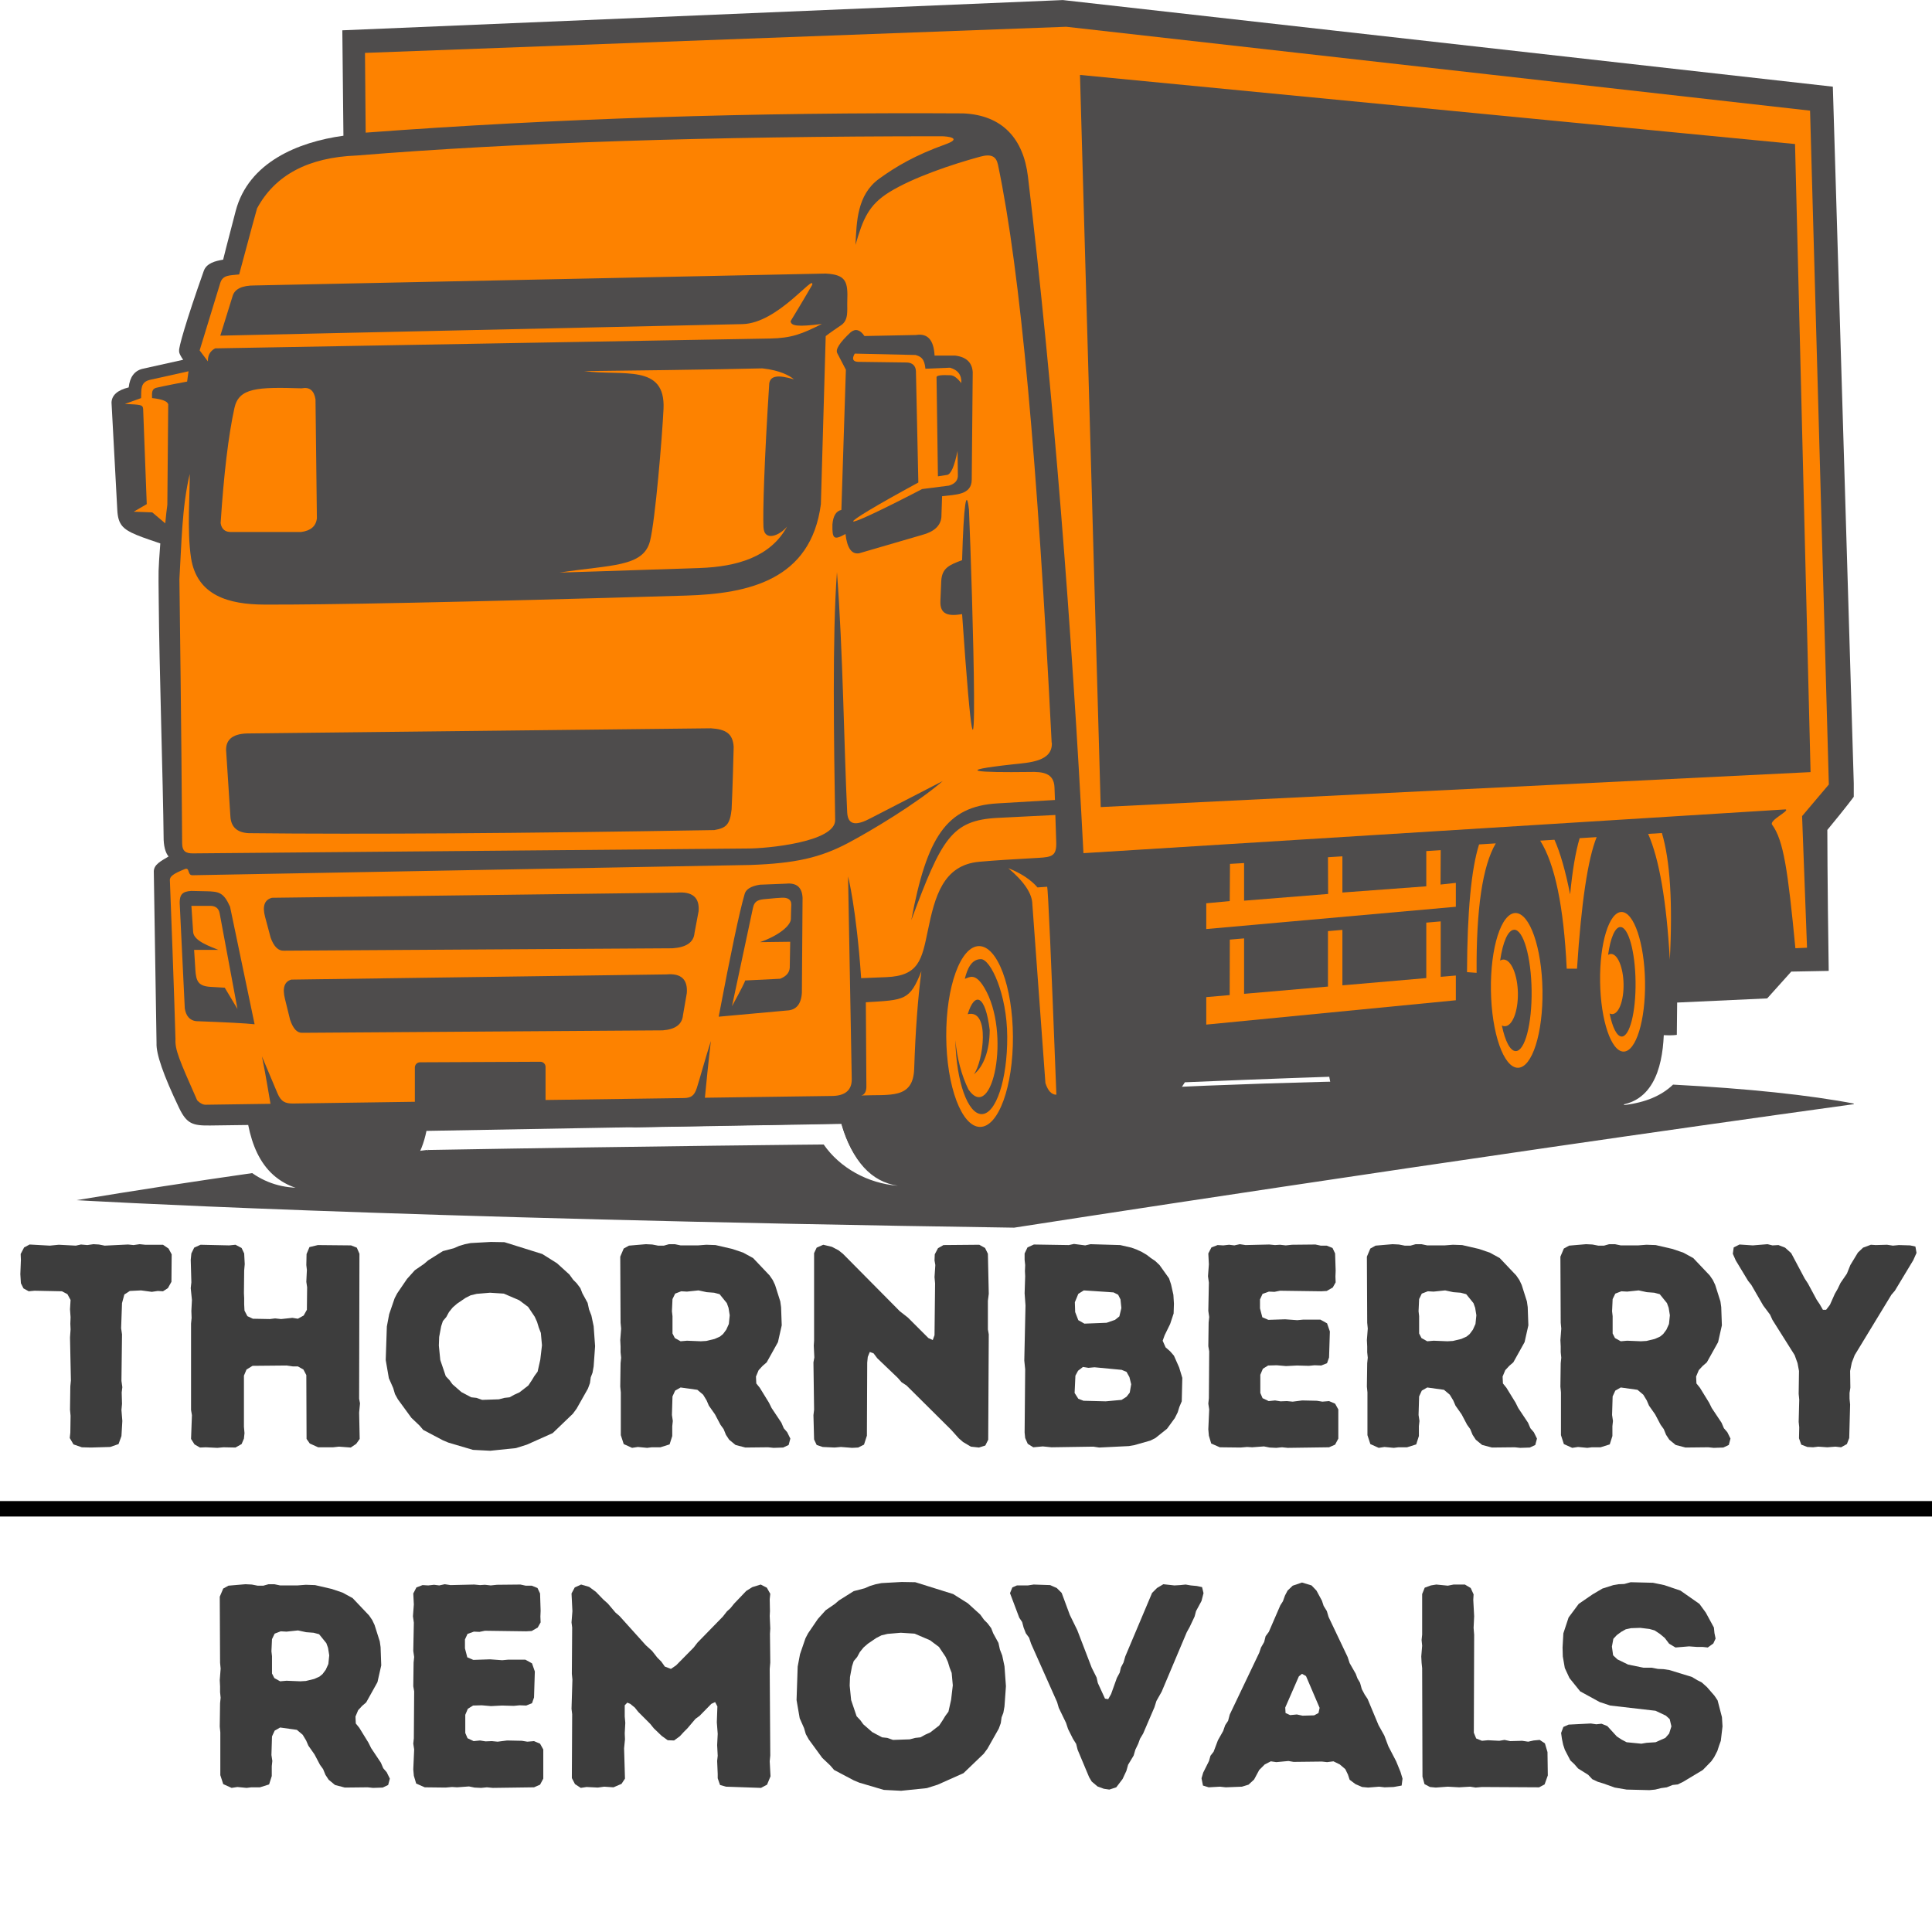
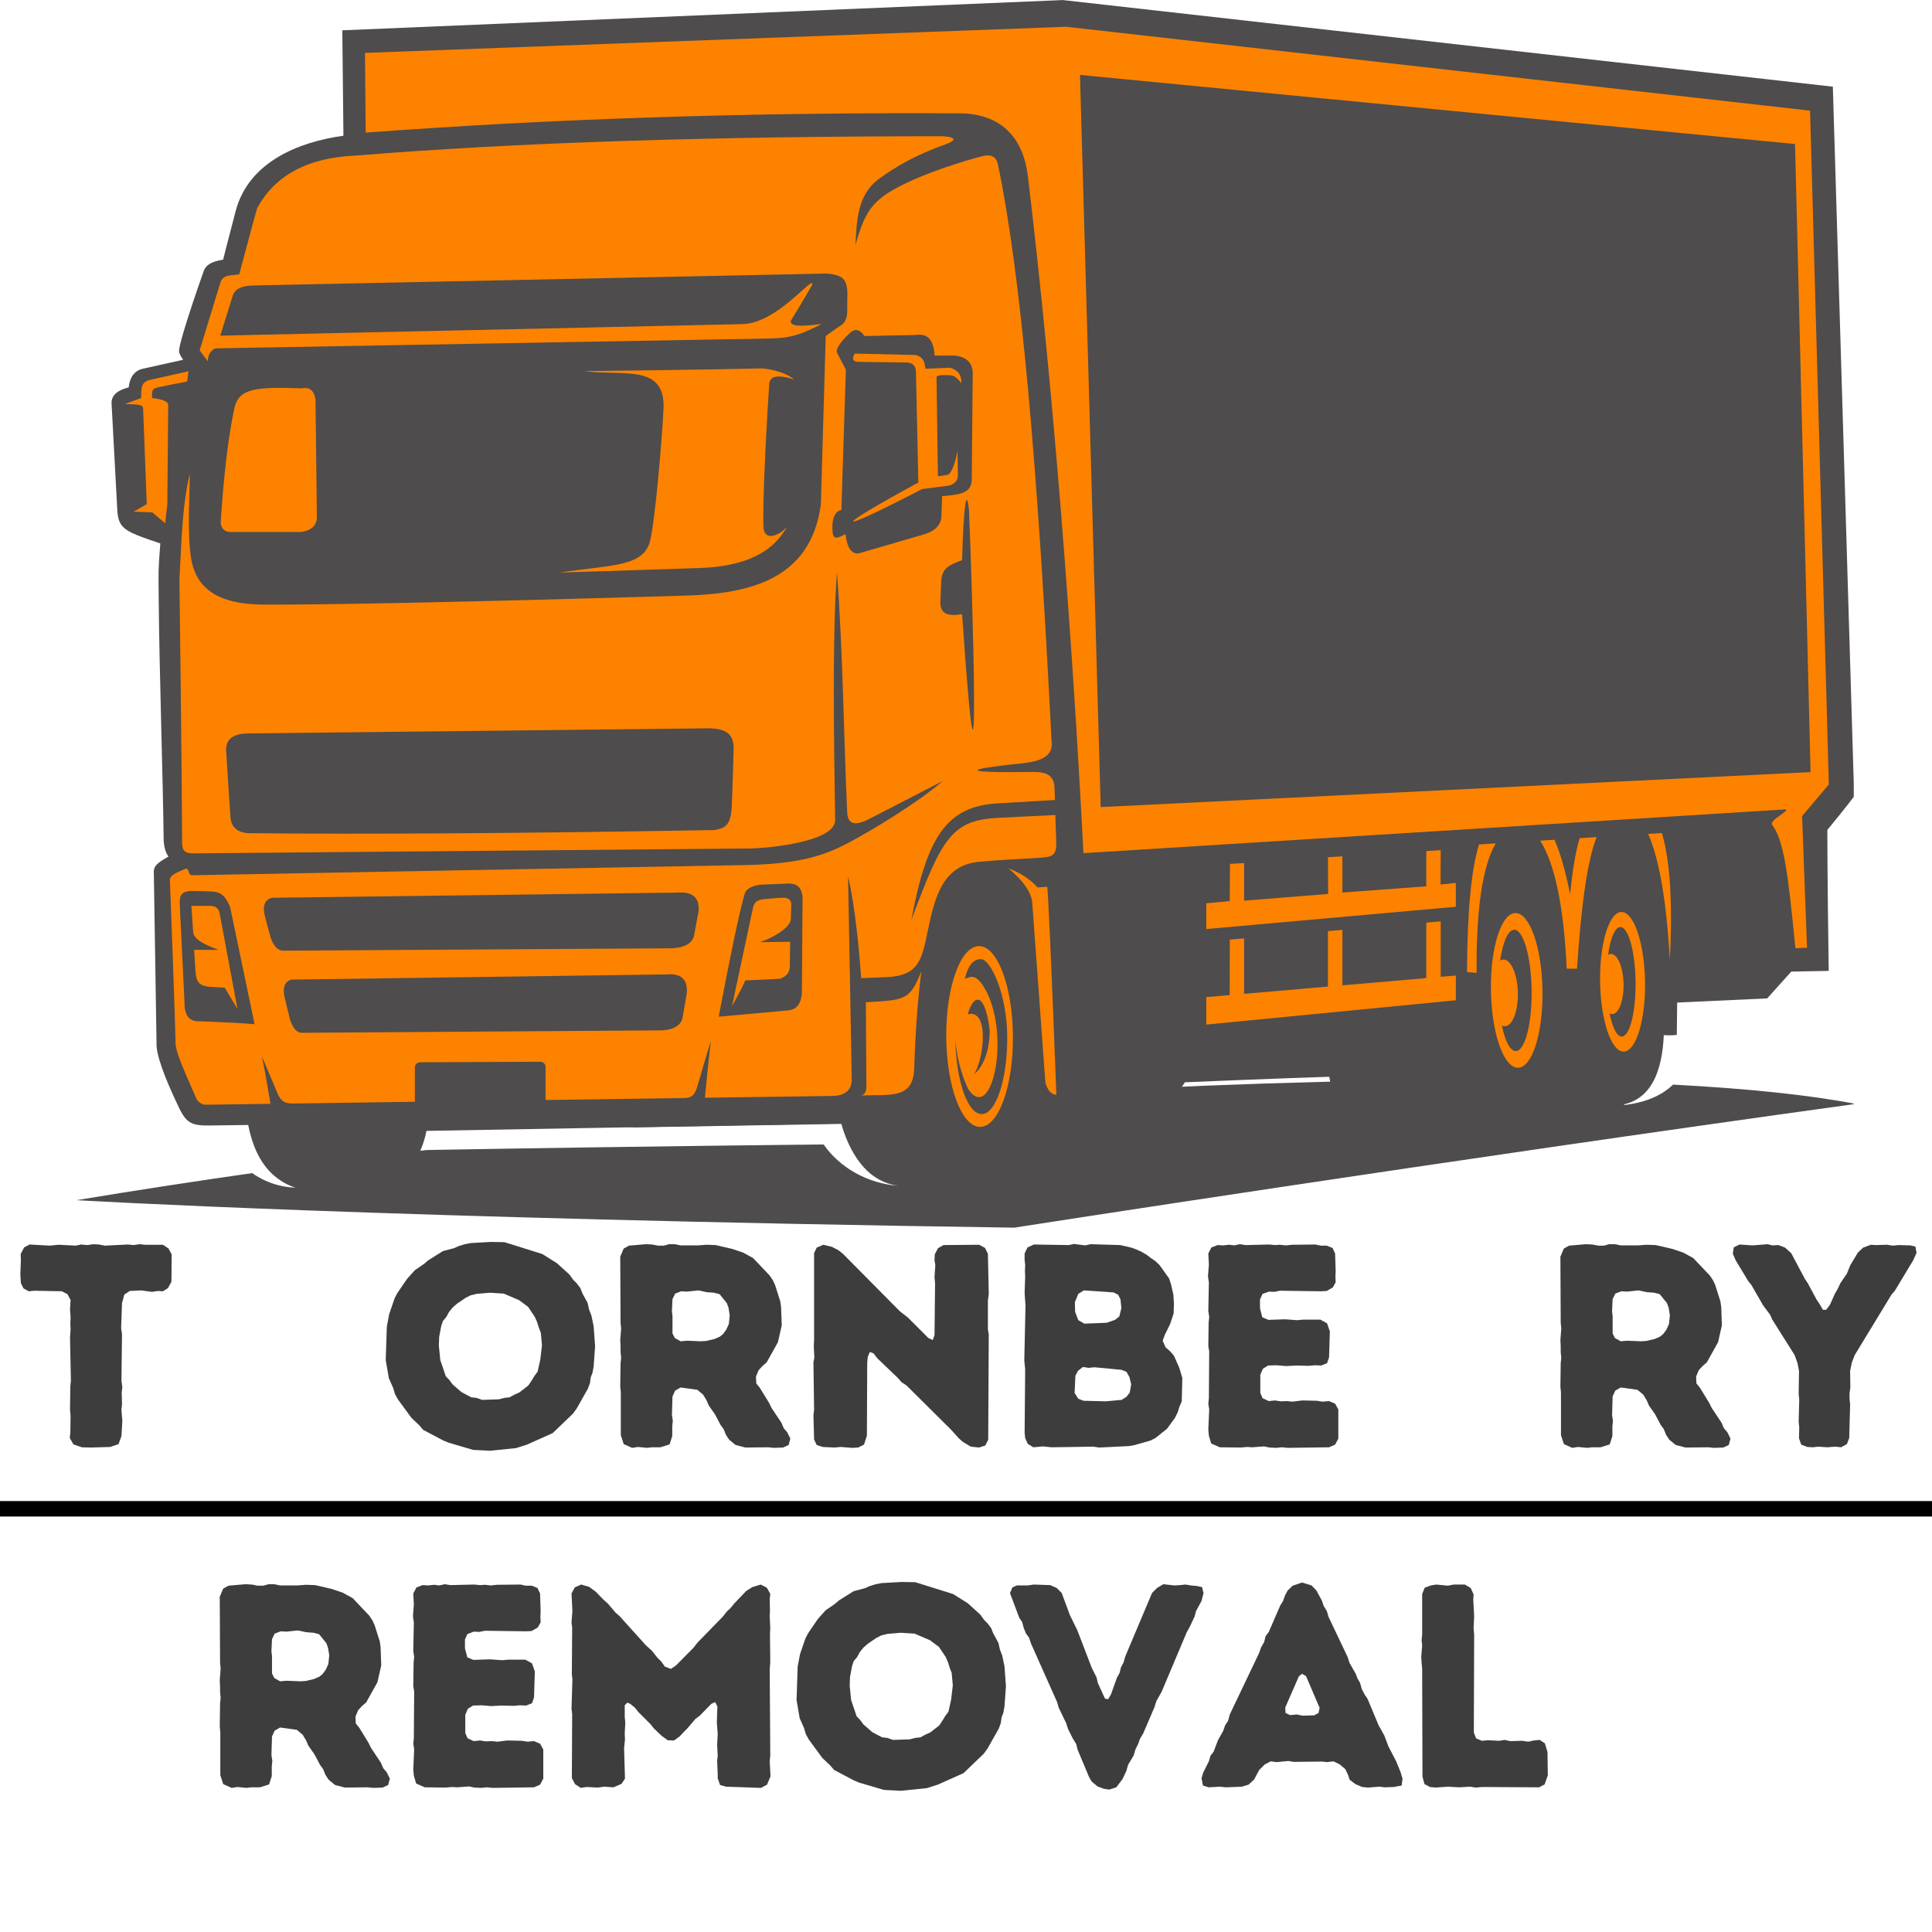
<svg xmlns="http://www.w3.org/2000/svg" width="500" zoomAndPan="magnify" viewBox="0 0 375 375" height="500" preserveAspectRatio="xMidYMid meet" version="1.0">
  <defs>
    <g />
    <clipPath id="117a12dc06">
      <path d="M 194.148 115 L 286.398 115 L 286.398 148 L 194.148 148 Z M 194.148 115 " clip-rule="nonzero" />
    </clipPath>
    <clipPath id="ee56a39ab7">
      <path d="M 14.816 209 L 359.816 209 L 359.816 238.5 L 14.816 238.5 Z M 14.816 209 " clip-rule="nonzero" />
    </clipPath>
    <clipPath id="749113d1dc">
      <path d="M 21 0 L 359.816 0 L 359.816 232 L 21 232 Z M 21 0 " clip-rule="nonzero" />
    </clipPath>
  </defs>
  <rect x="-37.5" width="450" fill="#ffffff" y="-37.5" height="450" fill-opacity="1" />
  <rect x="-37.5" width="450" fill="#ffffff" y="-37.5" height="450" fill-opacity="1" />
  <g fill="#3d3d3d" fill-opacity="1">
    <g transform="translate(2.995, 280.856)">
      <g>
        <path d="M 14.625 0.109 L 12.891 0.062 L 11.266 -0.5 L 10.547 -1.734 L 10.656 -2.797 L 10.703 -6.062 L 10.594 -7.234 L 10.656 -11.766 L 10.766 -12.891 L 10.594 -21.25 L 10.703 -22.812 L 10.656 -23.938 L 10.703 -25.172 L 10.594 -26.734 L 10.703 -28.531 L 10.094 -29.656 L 9.031 -30.219 L 3.703 -30.328 L 2.578 -30.219 L 1.562 -30.781 L 1.062 -31.781 L 0.953 -33.531 L 1.062 -36.328 L 1.016 -37.453 L 1.688 -38.734 L 2.75 -39.297 L 6.672 -39.078 L 8.406 -39.25 L 11.719 -39.078 L 12.719 -39.297 L 13.953 -39.188 L 15.141 -39.359 L 16.203 -39.297 L 17.328 -39.078 L 21.859 -39.297 L 22.922 -39.188 L 24.109 -39.359 L 25.172 -39.25 L 28.641 -39.25 L 29.719 -38.516 L 30.328 -37.391 L 30.281 -32.062 L 29.594 -30.828 L 28.641 -30.219 L 27.641 -30.281 L 26.469 -30.109 L 24.391 -30.391 L 22.203 -30.281 L 21.141 -29.594 L 20.688 -27.922 L 20.516 -23.047 L 20.688 -21.859 L 20.578 -12.844 L 20.75 -11.609 L 20.625 -10.594 L 20.688 -8.359 L 20.578 -7.172 L 20.75 -5.047 L 20.578 -2.125 L 20.016 -0.562 L 18.391 0 Z M 14.625 0.109 " />
      </g>
    </g>
  </g>
  <g fill="#3d3d3d" fill-opacity="1">
    <g transform="translate(32.988, 280.856)">
      <g>
-         <path d="M 4.094 -1.562 L 4.266 -6.172 L 4.094 -7.172 L 4.094 -23.938 L 4.203 -25.062 L 4.156 -26.406 L 4.266 -28.531 L 4.031 -30.828 L 4.156 -31.953 L 4.031 -36.328 L 4.156 -37.562 L 4.703 -38.688 L 5.938 -39.25 L 11.5 -39.125 L 12.719 -39.25 L 13.906 -38.625 L 14.406 -37.562 L 14.516 -35.484 L 14.406 -34.25 L 14.359 -29.875 L 14.406 -28.875 L 14.406 -27.688 L 14.469 -26.469 L 15.031 -25.391 L 16.094 -24.891 L 19.391 -24.828 L 20.406 -24.953 L 21.578 -24.828 L 23.766 -25.062 L 24.828 -24.891 L 25.953 -25.516 L 26.578 -26.625 L 26.625 -31 L 26.469 -32.062 L 26.578 -34.359 L 26.469 -35.312 L 26.516 -37.453 L 27.078 -38.797 L 28.703 -39.188 L 35.156 -39.125 L 36.266 -38.688 L 36.781 -37.5 L 36.719 -9.359 L 36.891 -8.469 L 36.719 -6.672 L 36.828 -1.562 L 36.156 -0.609 L 35.094 0.109 L 32.797 -0.062 L 31.672 0.062 L 28.766 0.062 L 27.141 -0.672 L 26.516 -1.562 L 26.469 -13.953 L 25.906 -15.031 L 24.828 -15.641 L 23.828 -15.641 L 22.656 -15.812 L 16.031 -15.75 L 14.859 -15.031 L 14.359 -13.844 L 14.359 -3.922 L 14.469 -2.688 L 14.359 -1.625 L 13.906 -0.562 L 12.719 0.109 L 10.375 0.062 L 9.188 0.172 L 6.953 0.062 L 5.828 0.109 L 4.766 -0.5 Z M 4.094 -1.562 " />
-       </g>
+         </g>
    </g>
  </g>
  <g fill="#3d3d3d" fill-opacity="1">
    <g transform="translate(72.68, 280.856)">
      <g>
        <path d="M 22.484 0.734 L 19.125 0.562 L 14.359 -0.844 L 13.281 -1.297 L 9.469 -3.312 L 8.75 -4.156 L 7.172 -5.656 L 4.547 -9.25 L 3.984 -10.266 L 3.641 -11.438 L 2.797 -13.344 L 2.188 -16.875 L 2.406 -23.375 L 2.859 -25.781 L 3.922 -28.875 L 4.422 -29.828 L 6.328 -32.625 L 7.844 -34.312 L 9.641 -35.547 L 10.422 -36.219 L 13.281 -38.016 L 15.422 -38.578 L 16.422 -39.016 L 17.547 -39.359 L 18.672 -39.578 L 22.594 -39.797 L 25.234 -39.75 L 32.578 -37.453 L 35.438 -35.656 L 37.844 -33.469 L 38.578 -32.453 L 39.25 -31.781 L 39.969 -30.828 L 40.359 -29.828 L 41.375 -27.969 L 41.656 -26.688 L 42.109 -25.516 L 42.547 -23.438 L 42.828 -19.562 L 42.547 -15.641 L 42.328 -14.406 L 41.984 -13.516 L 41.828 -12.391 L 41.438 -11.328 L 39.25 -7.453 L 38.516 -6.453 L 34.594 -2.688 L 29.594 -0.453 L 27.469 0.219 Z M 20.906 -9.141 L 24.156 -9.25 L 25.234 -9.531 L 26.234 -9.641 L 27.141 -10.141 L 28.141 -10.594 L 29.875 -11.938 L 30.547 -12.953 L 31.062 -13.797 L 31.672 -14.625 L 32.188 -16.938 L 32.516 -19.734 L 32.297 -22.141 L 31.906 -23.156 L 31.562 -24.281 L 31.109 -25.281 L 29.828 -27.188 L 28.094 -28.484 L 25.109 -29.766 L 22.422 -29.938 L 19.844 -29.719 L 18.672 -29.438 L 17.656 -28.922 L 16.031 -27.812 L 15.188 -27.078 L 14.469 -26.188 L 13.953 -25.234 L 13.281 -24.438 L 12.953 -23.438 L 12.562 -21.359 L 12.5 -19.672 L 12.781 -16.875 L 13.844 -13.734 L 14.578 -12.953 L 15.141 -12.172 L 16.875 -10.656 L 18.781 -9.641 L 19.797 -9.531 Z M 20.906 -9.141 " />
      </g>
    </g>
  </g>
  <g fill="#3d3d3d" fill-opacity="1">
    <g transform="translate(116.296, 280.856)">
      <g>
        <path d="M 4.203 -2.297 L 4.203 -10.594 L 4.094 -11.719 L 4.156 -16.266 L 4.266 -17.328 L 4.156 -18.391 L 4.156 -19.516 L 4.094 -20.75 L 4.266 -22.984 L 4.156 -24.109 L 4.094 -36.938 L 4.766 -38.516 L 5.781 -39.078 L 9.078 -39.359 L 10.312 -39.297 L 11.438 -39.078 L 12.562 -39.078 L 13.562 -39.359 L 14.688 -39.359 L 15.812 -39.125 L 19.172 -39.125 L 20.797 -39.25 L 22.594 -39.188 L 25.781 -38.453 L 27.922 -37.734 L 29.875 -36.672 L 33.078 -33.297 L 33.688 -32.406 L 34.141 -31.453 L 35.156 -28.25 L 35.312 -27.141 L 35.438 -23.609 L 34.703 -20.344 L 32.516 -16.422 L 31.734 -15.75 L 30.953 -14.906 L 30.438 -13.672 L 30.5 -12.328 L 31.172 -11.5 L 32.969 -8.578 L 33.469 -7.562 L 35.375 -4.703 L 35.828 -3.641 L 36.5 -2.859 L 37.109 -1.625 L 36.781 -0.391 L 35.719 0.109 L 33.859 0.172 L 32.797 0.062 L 28.375 0.109 L 26.469 -0.391 L 25.234 -1.406 L 24.609 -2.359 L 24.156 -3.469 L 23.547 -4.312 L 22.484 -6.328 L 21.297 -8.016 L 20.859 -9.031 L 20.188 -10.141 L 19.062 -11.094 L 15.812 -11.547 L 14.75 -10.938 L 14.234 -9.812 L 14.125 -6.219 L 14.297 -5.047 L 14.188 -4.031 L 14.188 -2.125 L 13.672 -0.5 L 11.891 0.062 L 10.203 0.062 L 9.312 0.172 L 7.516 0 L 6.391 0.172 L 4.766 -0.562 Z M 15.812 -20.516 L 17.047 -20.625 L 19.734 -20.516 L 20.797 -20.578 L 22.422 -20.969 L 23.438 -21.422 L 24.047 -21.922 L 24.672 -22.766 L 25.172 -23.875 L 25.344 -25.562 L 25.109 -27.016 L 24.781 -27.922 L 23.375 -29.656 L 22.312 -29.938 L 20.859 -30.047 L 19.281 -30.391 L 17.047 -30.156 L 15.922 -30.219 L 14.75 -29.766 L 14.234 -28.703 L 14.125 -26.344 L 14.234 -25.391 L 14.234 -22.031 L 14.688 -21.141 Z M 15.812 -20.516 " />
      </g>
    </g>
  </g>
  <g fill="#3d3d3d" fill-opacity="1">
    <g transform="translate(153.858, 280.856)">
      <g>
        <path d="M 33.078 -0.953 L 32.234 -1.688 L 30.781 -3.312 L 22.094 -11.938 L 21.141 -12.562 L 20.406 -13.406 L 16.422 -17.219 L 15.703 -18.172 L 14.969 -18.438 L 14.578 -17.484 L 14.469 -16.375 L 14.406 -2.188 L 13.844 -0.453 L 12.719 0.109 L 11.547 0.172 L 9.359 0 L 8.125 0.109 L 5.828 0 L 4.656 -0.391 L 4.156 -1.453 L 4.031 -6.172 L 4.156 -7.234 L 4.031 -16.422 L 4.203 -17.375 L 4.094 -19.672 L 4.156 -20.625 L 4.156 -37.625 L 4.656 -38.688 L 5.938 -39.25 L 7.625 -38.844 L 8.906 -38.172 L 9.75 -37.5 L 20.797 -26.344 L 22.375 -25.109 L 26.344 -21.141 L 27.188 -20.75 L 27.531 -21.703 L 27.641 -31.734 L 27.531 -32.969 L 27.688 -35.312 L 27.531 -36.219 L 27.578 -37.391 L 28.203 -38.578 L 29.266 -39.188 L 36.219 -39.25 L 37.344 -38.625 L 37.891 -37.5 L 38.062 -29.719 L 37.891 -28.375 L 37.891 -22.812 L 38.062 -21.859 L 37.953 -1.406 L 37.391 -0.281 L 36.156 0.109 L 34.594 -0.062 Z M 33.078 -0.953 " />
      </g>
    </g>
  </g>
  <g fill="#3d3d3d" fill-opacity="1">
    <g transform="translate(194.783, 280.856)">
      <g>
        <path d="M 4.203 -1.734 L 4.094 -2.797 L 4.203 -15.078 L 4.031 -16.766 L 4.266 -27.469 L 4.094 -29.828 L 4.203 -33.141 L 4.156 -34.141 L 4.203 -35.312 L 4.094 -36.328 L 4.094 -37.562 L 4.656 -38.734 L 5.891 -39.297 L 12.672 -39.188 L 13.672 -39.406 L 15.859 -39.125 L 16.875 -39.359 L 22.656 -39.188 L 24.828 -38.688 L 25.781 -38.344 L 26.859 -37.844 L 27.812 -37.281 L 28.594 -36.672 L 29.438 -36.109 L 30.281 -35.312 L 32.125 -32.734 L 32.516 -31.562 L 32.969 -29.547 L 33.078 -27.812 L 33.016 -25.906 L 32.344 -23.875 L 31.281 -21.703 L 30.891 -20.625 L 31.453 -19.344 L 32.344 -18.562 L 33.078 -17.719 L 34.094 -15.422 L 34.703 -13.406 L 34.594 -8.859 L 34.141 -7.797 L 33.812 -6.734 L 33.25 -5.609 L 31.734 -3.531 L 29.484 -1.734 L 28.484 -1.234 L 25.344 -0.344 L 24.328 -0.172 L 18.562 0.109 L 17.438 -0.062 L 9.312 0.062 L 7.625 -0.109 L 5.781 0.062 L 4.703 -0.609 Z M 15.703 -23.938 L 20.016 -24.109 L 21.641 -24.672 L 22.484 -25.344 L 22.875 -26.969 L 22.703 -28.641 L 22.25 -29.547 L 21.359 -30 L 15.578 -30.391 L 14.516 -29.719 L 13.844 -28.094 L 13.906 -26.188 L 14.516 -24.609 Z M 15.531 -8.969 L 19.844 -8.859 L 22.922 -9.141 L 23.875 -9.75 L 24.5 -10.547 L 24.781 -12.172 L 24.438 -13.562 L 23.875 -14.578 L 22.922 -14.969 L 17.656 -15.469 L 16.484 -15.359 L 15.422 -15.531 L 14.469 -14.797 L 13.953 -13.844 L 13.797 -10.484 L 14.516 -9.359 Z M 15.531 -8.969 " />
      </g>
    </g>
  </g>
  <g fill="#3d3d3d" fill-opacity="1">
    <g transform="translate(230.439, 280.856)">
      <g>
        <path d="M 19.516 0.172 L 18.391 0.062 L 17.266 0.172 L 15.984 0.109 L 14.906 -0.109 L 12.609 0.062 L 11.609 0 L 10.375 0.109 L 6.328 0.062 L 4.656 -0.672 L 4.203 -2.188 L 4.094 -3.422 L 4.266 -7.281 L 4.094 -8.406 L 4.203 -9.469 L 4.266 -18.562 L 4.094 -19.562 L 4.156 -24.156 L 4.266 -25.234 L 4.094 -26.406 L 4.203 -31.906 L 4.031 -33.141 L 4.203 -35.438 L 4.094 -37.562 L 4.703 -38.734 L 5.891 -39.188 L 7 -39.125 L 8.125 -39.25 L 9.141 -39.125 L 10.203 -39.359 L 11.328 -39.188 L 15.922 -39.297 L 17.047 -39.188 L 18 -39.25 L 19.125 -39.125 L 20.344 -39.25 L 24.891 -39.297 L 25.906 -39.078 L 27.078 -39.078 L 28.203 -38.625 L 28.703 -37.562 L 28.812 -34.203 L 28.766 -33.078 L 28.812 -31.953 L 28.25 -30.953 L 27.078 -30.281 L 26.016 -30.219 L 18 -30.328 L 16.938 -30.109 L 15.859 -30.156 L 14.625 -29.719 L 14.125 -28.641 L 14.125 -26.906 L 14.578 -25.172 L 15.75 -24.672 L 19 -24.781 L 21.359 -24.609 L 22.531 -24.719 L 25.844 -24.719 L 27.141 -24 L 27.688 -22.422 L 27.531 -17.375 L 27.141 -16.266 L 26.016 -15.812 L 24.719 -15.859 L 23.609 -15.75 L 21.297 -15.812 L 19.172 -15.703 L 17.375 -15.859 L 15.703 -15.812 L 14.688 -15.188 L 14.188 -14.016 L 14.188 -10.484 L 14.625 -9.469 L 15.812 -8.906 L 17.047 -9.031 L 18.109 -8.859 L 19.344 -8.906 L 20.469 -8.797 L 22.312 -9.031 L 25.172 -8.969 L 26.234 -8.797 L 27.531 -8.906 L 28.703 -8.406 L 29.328 -7.281 L 29.328 -1.625 L 28.703 -0.453 L 27.531 0.062 Z M 19.516 0.172 " />
      </g>
    </g>
  </g>
  <g fill="#3d3d3d" fill-opacity="1">
    <g transform="translate(261.217, 280.856)">
      <g>
-         <path d="M 4.203 -2.297 L 4.203 -10.594 L 4.094 -11.719 L 4.156 -16.266 L 4.266 -17.328 L 4.156 -18.391 L 4.156 -19.516 L 4.094 -20.75 L 4.266 -22.984 L 4.156 -24.109 L 4.094 -36.938 L 4.766 -38.516 L 5.781 -39.078 L 9.078 -39.359 L 10.312 -39.297 L 11.438 -39.078 L 12.562 -39.078 L 13.562 -39.359 L 14.688 -39.359 L 15.812 -39.125 L 19.172 -39.125 L 20.797 -39.25 L 22.594 -39.188 L 25.781 -38.453 L 27.922 -37.734 L 29.875 -36.672 L 33.078 -33.297 L 33.688 -32.406 L 34.141 -31.453 L 35.156 -28.25 L 35.312 -27.141 L 35.438 -23.609 L 34.703 -20.344 L 32.516 -16.422 L 31.734 -15.75 L 30.953 -14.906 L 30.438 -13.672 L 30.5 -12.328 L 31.172 -11.5 L 32.969 -8.578 L 33.469 -7.562 L 35.375 -4.703 L 35.828 -3.641 L 36.5 -2.859 L 37.109 -1.625 L 36.781 -0.391 L 35.719 0.109 L 33.859 0.172 L 32.797 0.062 L 28.375 0.109 L 26.469 -0.391 L 25.234 -1.406 L 24.609 -2.359 L 24.156 -3.469 L 23.547 -4.312 L 22.484 -6.328 L 21.297 -8.016 L 20.859 -9.031 L 20.188 -10.141 L 19.062 -11.094 L 15.812 -11.547 L 14.75 -10.938 L 14.234 -9.812 L 14.125 -6.219 L 14.297 -5.047 L 14.188 -4.031 L 14.188 -2.125 L 13.672 -0.5 L 11.891 0.062 L 10.203 0.062 L 9.312 0.172 L 7.516 0 L 6.391 0.172 L 4.766 -0.562 Z M 15.812 -20.516 L 17.047 -20.625 L 19.734 -20.516 L 20.797 -20.578 L 22.422 -20.969 L 23.438 -21.422 L 24.047 -21.922 L 24.672 -22.766 L 25.172 -23.875 L 25.344 -25.562 L 25.109 -27.016 L 24.781 -27.922 L 23.375 -29.656 L 22.312 -29.938 L 20.859 -30.047 L 19.281 -30.391 L 17.047 -30.156 L 15.922 -30.219 L 14.75 -29.766 L 14.234 -28.703 L 14.125 -26.344 L 14.234 -25.391 L 14.234 -22.031 L 14.688 -21.141 Z M 15.812 -20.516 " />
-       </g>
+         </g>
    </g>
  </g>
  <g fill="#3d3d3d" fill-opacity="1">
    <g transform="translate(298.778, 280.856)">
      <g>
        <path d="M 4.203 -2.297 L 4.203 -10.594 L 4.094 -11.719 L 4.156 -16.266 L 4.266 -17.328 L 4.156 -18.391 L 4.156 -19.516 L 4.094 -20.75 L 4.266 -22.984 L 4.156 -24.109 L 4.094 -36.938 L 4.766 -38.516 L 5.781 -39.078 L 9.078 -39.359 L 10.312 -39.297 L 11.438 -39.078 L 12.562 -39.078 L 13.562 -39.359 L 14.688 -39.359 L 15.812 -39.125 L 19.172 -39.125 L 20.797 -39.25 L 22.594 -39.188 L 25.781 -38.453 L 27.922 -37.734 L 29.875 -36.672 L 33.078 -33.297 L 33.688 -32.406 L 34.141 -31.453 L 35.156 -28.25 L 35.312 -27.141 L 35.438 -23.609 L 34.703 -20.344 L 32.516 -16.422 L 31.734 -15.75 L 30.953 -14.906 L 30.438 -13.672 L 30.5 -12.328 L 31.172 -11.5 L 32.969 -8.578 L 33.469 -7.562 L 35.375 -4.703 L 35.828 -3.641 L 36.5 -2.859 L 37.109 -1.625 L 36.781 -0.391 L 35.719 0.109 L 33.859 0.172 L 32.797 0.062 L 28.375 0.109 L 26.469 -0.391 L 25.234 -1.406 L 24.609 -2.359 L 24.156 -3.469 L 23.547 -4.312 L 22.484 -6.328 L 21.297 -8.016 L 20.859 -9.031 L 20.188 -10.141 L 19.062 -11.094 L 15.812 -11.547 L 14.75 -10.938 L 14.234 -9.812 L 14.125 -6.219 L 14.297 -5.047 L 14.188 -4.031 L 14.188 -2.125 L 13.672 -0.5 L 11.891 0.062 L 10.203 0.062 L 9.312 0.172 L 7.516 0 L 6.391 0.172 L 4.766 -0.562 Z M 15.812 -20.516 L 17.047 -20.625 L 19.734 -20.516 L 20.797 -20.578 L 22.422 -20.969 L 23.438 -21.422 L 24.047 -21.922 L 24.672 -22.766 L 25.172 -23.875 L 25.344 -25.562 L 25.109 -27.016 L 24.781 -27.922 L 23.375 -29.656 L 22.312 -29.938 L 20.859 -30.047 L 19.281 -30.391 L 17.047 -30.156 L 15.922 -30.219 L 14.75 -29.766 L 14.234 -28.703 L 14.125 -26.344 L 14.234 -25.391 L 14.234 -22.031 L 14.688 -21.141 Z M 15.812 -20.516 " />
      </g>
    </g>
  </g>
  <g fill="#3d3d3d" fill-opacity="1">
    <g transform="translate(336.34, 280.856)">
      <g>
        <path d="M 12.844 -1.688 L 12.891 -3.812 L 12.781 -4.875 L 12.891 -9.188 L 12.781 -10.312 L 12.844 -14.75 L 12.562 -16.266 L 12 -17.828 L 7.688 -24.672 L 7.234 -25.672 L 5.891 -27.469 L 3.594 -31.453 L 2.969 -32.234 L 0.562 -36.219 L 0 -37.5 L 0.172 -38.734 L 1.297 -39.297 L 3.875 -39.125 L 6.734 -39.359 L 7.688 -39.125 L 8.859 -39.188 L 10.141 -38.688 L 11.328 -37.625 L 13.953 -32.688 L 14.578 -31.734 L 16.266 -28.594 L 16.875 -27.688 L 17.484 -26.625 L 18.109 -26.625 L 18.844 -27.578 L 19.797 -29.719 L 20.344 -30.672 L 20.906 -31.844 L 22.141 -33.641 L 22.812 -35.312 L 24.281 -37.734 L 25.281 -38.688 L 26.797 -39.25 L 27.75 -39.188 L 29.938 -39.25 L 31.062 -39.078 L 32.234 -39.188 L 34.422 -39.125 L 35.438 -38.906 L 35.656 -37.672 L 35.031 -36.266 L 31.453 -30.328 L 30.781 -29.547 L 23.656 -17.828 L 23.094 -16.375 L 22.766 -14.75 L 22.812 -11.5 L 22.656 -10.484 L 22.656 -9.359 L 22.766 -8.234 L 22.594 -1.734 L 22.141 -0.562 L 21.016 0.062 L 19.906 -0.062 L 18.328 0.062 L 16.594 -0.062 L 15.578 0.062 L 14.469 0 L 13.281 -0.453 Z M 12.844 -1.688 " />
      </g>
    </g>
  </g>
  <g fill="#3d3d3d" fill-opacity="1">
    <g transform="translate(38.561, 346.856)">
      <g>
        <path d="M 4.203 -2.297 L 4.203 -10.594 L 4.094 -11.719 L 4.156 -16.266 L 4.266 -17.328 L 4.156 -18.391 L 4.156 -19.516 L 4.094 -20.75 L 4.266 -22.984 L 4.156 -24.109 L 4.094 -36.938 L 4.766 -38.516 L 5.781 -39.078 L 9.078 -39.359 L 10.312 -39.297 L 11.438 -39.078 L 12.562 -39.078 L 13.562 -39.359 L 14.688 -39.359 L 15.812 -39.125 L 19.172 -39.125 L 20.797 -39.25 L 22.594 -39.188 L 25.781 -38.453 L 27.922 -37.734 L 29.875 -36.672 L 33.078 -33.297 L 33.688 -32.406 L 34.141 -31.453 L 35.156 -28.25 L 35.312 -27.141 L 35.438 -23.609 L 34.703 -20.344 L 32.516 -16.422 L 31.734 -15.75 L 30.953 -14.906 L 30.438 -13.672 L 30.5 -12.328 L 31.172 -11.5 L 32.969 -8.578 L 33.469 -7.562 L 35.375 -4.703 L 35.828 -3.641 L 36.5 -2.859 L 37.109 -1.625 L 36.781 -0.391 L 35.719 0.109 L 33.859 0.172 L 32.797 0.062 L 28.375 0.109 L 26.469 -0.391 L 25.234 -1.406 L 24.609 -2.359 L 24.156 -3.469 L 23.547 -4.312 L 22.484 -6.328 L 21.297 -8.016 L 20.859 -9.031 L 20.188 -10.141 L 19.062 -11.094 L 15.812 -11.547 L 14.75 -10.938 L 14.234 -9.812 L 14.125 -6.219 L 14.297 -5.047 L 14.188 -4.031 L 14.188 -2.125 L 13.672 -0.5 L 11.891 0.062 L 10.203 0.062 L 9.312 0.172 L 7.516 0 L 6.391 0.172 L 4.766 -0.562 Z M 15.812 -20.516 L 17.047 -20.625 L 19.734 -20.516 L 20.797 -20.578 L 22.422 -20.969 L 23.438 -21.422 L 24.047 -21.922 L 24.672 -22.766 L 25.172 -23.875 L 25.344 -25.562 L 25.109 -27.016 L 24.781 -27.922 L 23.375 -29.656 L 22.312 -29.938 L 20.859 -30.047 L 19.281 -30.391 L 17.047 -30.156 L 15.922 -30.219 L 14.75 -29.766 L 14.234 -28.703 L 14.125 -26.344 L 14.234 -25.391 L 14.234 -22.031 L 14.688 -21.141 Z M 15.812 -20.516 " />
      </g>
    </g>
  </g>
  <g fill="#3d3d3d" fill-opacity="1">
    <g transform="translate(76.123, 346.856)">
      <g>
        <path d="M 19.516 0.172 L 18.391 0.062 L 17.266 0.172 L 15.984 0.109 L 14.906 -0.109 L 12.609 0.062 L 11.609 0 L 10.375 0.109 L 6.328 0.062 L 4.656 -0.672 L 4.203 -2.188 L 4.094 -3.422 L 4.266 -7.281 L 4.094 -8.406 L 4.203 -9.469 L 4.266 -18.562 L 4.094 -19.562 L 4.156 -24.156 L 4.266 -25.234 L 4.094 -26.406 L 4.203 -31.906 L 4.031 -33.141 L 4.203 -35.438 L 4.094 -37.562 L 4.703 -38.734 L 5.891 -39.188 L 7 -39.125 L 8.125 -39.25 L 9.141 -39.125 L 10.203 -39.359 L 11.328 -39.188 L 15.922 -39.297 L 17.047 -39.188 L 18 -39.25 L 19.125 -39.125 L 20.344 -39.25 L 24.891 -39.297 L 25.906 -39.078 L 27.078 -39.078 L 28.203 -38.625 L 28.703 -37.562 L 28.812 -34.203 L 28.766 -33.078 L 28.812 -31.953 L 28.25 -30.953 L 27.078 -30.281 L 26.016 -30.219 L 18 -30.328 L 16.938 -30.109 L 15.859 -30.156 L 14.625 -29.719 L 14.125 -28.641 L 14.125 -26.906 L 14.578 -25.172 L 15.75 -24.672 L 19 -24.781 L 21.359 -24.609 L 22.531 -24.719 L 25.844 -24.719 L 27.141 -24 L 27.688 -22.422 L 27.531 -17.375 L 27.141 -16.266 L 26.016 -15.812 L 24.719 -15.859 L 23.609 -15.75 L 21.297 -15.812 L 19.172 -15.703 L 17.375 -15.859 L 15.703 -15.812 L 14.688 -15.188 L 14.188 -14.016 L 14.188 -10.484 L 14.625 -9.469 L 15.812 -8.906 L 17.047 -9.031 L 18.109 -8.859 L 19.344 -8.906 L 20.469 -8.797 L 22.312 -9.031 L 25.172 -8.969 L 26.234 -8.797 L 27.531 -8.906 L 28.703 -8.406 L 29.328 -7.281 L 29.328 -1.625 L 28.703 -0.453 L 27.531 0.062 Z M 19.516 0.172 " />
      </g>
    </g>
  </g>
  <g fill="#3d3d3d" fill-opacity="1">
    <g transform="translate(106.901, 346.856)">
      <g>
        <path d="M 5.828 0.172 L 4.703 -0.562 L 4.094 -1.734 L 4.156 -14.125 L 4.031 -15.188 L 4.203 -20.859 L 4.094 -21.969 L 4.156 -30.953 L 4.031 -31.953 L 4.203 -34.141 L 4.031 -37.562 L 4.656 -38.734 L 5.891 -39.297 L 7.453 -38.844 L 8.75 -37.891 L 10.203 -36.391 L 11.094 -35.594 L 12.562 -33.859 L 13.344 -33.188 L 18.438 -27.531 L 19.672 -26.406 L 20.688 -25.109 L 21.469 -24.328 L 22.141 -23.375 L 23.328 -22.922 L 24.328 -23.609 L 27.75 -27.078 L 28.484 -28.031 L 33.406 -33.078 L 34.203 -34.094 L 34.875 -34.703 L 35.594 -35.594 L 37.953 -38.062 L 39.125 -38.797 L 40.75 -39.297 L 41.938 -38.688 L 42.609 -37.5 L 42.5 -36.438 L 42.547 -34.141 L 42.5 -33.188 L 42.609 -30.781 L 42.547 -29.719 L 42.609 -24.156 L 42.5 -22.922 L 42.609 -6.109 L 42.5 -4.984 L 42.656 -2.078 L 41.984 -0.453 L 40.812 0.172 L 34.031 -0.062 L 32.859 -0.391 L 32.406 -1.688 L 32.406 -2.516 L 32.297 -5.047 L 32.406 -6.062 L 32.297 -8.125 L 32.406 -10.312 L 32.234 -12.562 L 32.344 -15.641 L 31.906 -16.484 L 31.172 -16.141 L 28.875 -13.797 L 28.094 -13.234 L 26.516 -11.375 L 25.844 -10.703 L 25.062 -9.859 L 23.938 -9.031 L 22.703 -9.078 L 21.531 -9.922 L 20.016 -11.375 L 19.281 -12.281 L 16.984 -14.578 L 16.312 -15.422 L 15.422 -16.141 L 14.859 -16.375 L 14.359 -15.859 L 14.359 -13.672 L 14.469 -12.453 L 14.359 -10.422 L 14.406 -9.25 L 14.234 -7.516 L 14.406 -1.625 L 13.734 -0.609 L 12.172 0.062 L 10.375 -0.062 L 9.141 0.109 L 6.953 0 Z M 5.828 0.172 " />
      </g>
    </g>
  </g>
  <g fill="#3d3d3d" fill-opacity="1">
    <g transform="translate(152.423, 346.856)">
      <g>
        <path d="M 22.484 0.734 L 19.125 0.562 L 14.359 -0.844 L 13.281 -1.297 L 9.469 -3.312 L 8.75 -4.156 L 7.172 -5.656 L 4.547 -9.25 L 3.984 -10.266 L 3.641 -11.438 L 2.797 -13.344 L 2.188 -16.875 L 2.406 -23.375 L 2.859 -25.781 L 3.922 -28.875 L 4.422 -29.828 L 6.328 -32.625 L 7.844 -34.312 L 9.641 -35.547 L 10.422 -36.219 L 13.281 -38.016 L 15.422 -38.578 L 16.422 -39.016 L 17.547 -39.359 L 18.672 -39.578 L 22.594 -39.797 L 25.234 -39.75 L 32.578 -37.453 L 35.438 -35.656 L 37.844 -33.469 L 38.578 -32.453 L 39.25 -31.781 L 39.969 -30.828 L 40.359 -29.828 L 41.375 -27.969 L 41.656 -26.688 L 42.109 -25.516 L 42.547 -23.438 L 42.828 -19.562 L 42.547 -15.641 L 42.328 -14.406 L 41.984 -13.516 L 41.828 -12.391 L 41.438 -11.328 L 39.25 -7.453 L 38.516 -6.453 L 34.594 -2.688 L 29.594 -0.453 L 27.469 0.219 Z M 20.906 -9.141 L 24.156 -9.25 L 25.234 -9.531 L 26.234 -9.641 L 27.141 -10.141 L 28.141 -10.594 L 29.875 -11.938 L 30.547 -12.953 L 31.062 -13.797 L 31.672 -14.625 L 32.188 -16.938 L 32.516 -19.734 L 32.297 -22.141 L 31.906 -23.156 L 31.562 -24.281 L 31.109 -25.281 L 29.828 -27.188 L 28.094 -28.484 L 25.109 -29.766 L 22.422 -29.938 L 19.844 -29.719 L 18.672 -29.438 L 17.656 -28.922 L 16.031 -27.812 L 15.188 -27.078 L 14.469 -26.188 L 13.953 -25.234 L 13.281 -24.438 L 12.953 -23.438 L 12.562 -21.359 L 12.5 -19.672 L 12.781 -16.875 L 13.844 -13.734 L 14.578 -12.953 L 15.141 -12.172 L 16.875 -10.656 L 18.781 -9.641 L 19.797 -9.531 Z M 20.906 -9.141 " />
      </g>
    </g>
  </g>
  <g fill="#3d3d3d" fill-opacity="1">
    <g transform="translate(196.04, 346.856)">
      <g>
        <path d="M 19.281 0.5 L 18.219 0.344 L 16.984 -0.109 L 15.859 -1.062 L 15.359 -1.906 L 13.125 -7.234 L 12.844 -8.359 L 12.219 -9.359 L 11.266 -11.266 L 10.875 -12.453 L 9.469 -15.359 L 9.141 -16.484 L 4.094 -27.812 L 3.703 -28.984 L 3.078 -29.828 L 2.641 -30.953 L 2.359 -32.016 L 1.797 -32.859 L 0 -37.625 L 0.453 -38.734 L 1.344 -39.125 L 3.469 -39.125 L 4.594 -39.297 L 7.797 -39.188 L 9.078 -38.625 L 10.031 -37.672 L 11.609 -33.406 L 13.062 -30.438 L 15.859 -23.156 L 16.812 -21.25 L 17.047 -20.188 L 18.438 -17.156 L 19.062 -17.047 L 19.625 -18.047 L 20.75 -21.188 L 21.297 -22.203 L 21.531 -23.203 L 22.031 -24.156 L 22.375 -25.344 L 27.578 -37.672 L 28.531 -38.625 L 29.766 -39.359 L 31.906 -39.125 L 33.016 -39.188 L 34.094 -39.297 L 35.094 -39.125 L 36.266 -39.016 L 37.281 -38.797 L 37.562 -37.625 L 37.172 -36.109 L 36.109 -34.141 L 35.828 -33.078 L 34.875 -31.062 L 34.312 -30.047 L 29.438 -18.5 L 28.422 -16.703 L 28.031 -15.469 L 25.844 -10.375 L 25.234 -9.359 L 24.891 -8.406 L 24.328 -7.234 L 24 -6.109 L 22.922 -4.312 L 22.594 -3.141 L 21.859 -1.562 L 20.625 0.062 Z M 19.281 0.5 " />
      </g>
    </g>
  </g>
  <g fill="#3d3d3d" fill-opacity="1">
    <g transform="translate(232.48, 346.856)">
      <g>
        <path d="M 33.078 0.109 L 31.906 0 L 30.609 -0.562 L 29.484 -1.406 L 29.156 -2.406 L 28.641 -3.469 L 27.578 -4.375 L 26.344 -4.984 L 25.109 -4.828 L 24.109 -4.938 L 18.609 -4.875 L 17.609 -5.047 L 15.25 -4.828 L 14.188 -4.984 L 13 -4.375 L 11.938 -3.312 L 10.938 -1.453 L 9.859 -0.453 L 8.578 -0.062 L 5.438 0.062 L 4.312 -0.062 L 2.125 0.062 L 1.016 -0.281 L 0.734 -1.688 L 1.062 -2.797 L 2.188 -5.047 L 2.469 -6.062 L 3.078 -6.844 L 3.922 -9.078 L 4.938 -10.875 L 5.328 -12 L 5.891 -12.844 L 6.219 -14.078 L 11.938 -26.062 L 12.281 -27.078 L 12.891 -28.141 L 13.172 -29.266 L 13.797 -30.109 L 16.031 -35.266 L 16.531 -36.047 L 16.938 -37.172 L 17.438 -38.125 L 18.438 -39.078 L 20.234 -39.688 L 22.094 -39.125 L 23.047 -38.125 L 24.109 -36.156 L 24.438 -35.156 L 25.062 -34.141 L 25.391 -33.016 L 29.094 -25.234 L 29.484 -24.047 L 30.672 -21.969 L 31 -21.078 L 31.5 -20.234 L 31.844 -19 L 32.406 -17.938 L 32.969 -17.094 L 35.094 -12 L 36.219 -9.984 L 37 -7.906 L 38.516 -4.984 L 39.359 -2.922 L 39.75 -1.625 L 39.578 -0.281 L 38.016 0 L 36.266 0.062 L 35.203 -0.062 Z M 20.344 -13.844 L 22.594 -13.906 L 23.438 -14.359 L 23.656 -15.359 L 21.016 -21.531 L 20.234 -21.969 L 19.625 -21.469 L 16.984 -15.422 L 17.047 -14.359 L 17.938 -13.953 L 19.234 -14.078 Z M 20.344 -13.844 " />
      </g>
    </g>
  </g>
  <g fill="#3d3d3d" fill-opacity="1">
    <g transform="translate(271.836, 346.856)">
      <g>
        <path d="M 4.266 -2.016 L 4.203 -23.047 L 4.094 -24.109 L 4.031 -25.344 L 4.203 -27.422 L 4.094 -28.531 L 4.203 -29.594 L 4.203 -37.453 L 4.703 -38.688 L 5.891 -39.125 L 6.953 -39.297 L 9.188 -39.078 L 10.312 -39.297 L 12.5 -39.297 L 13.625 -38.625 L 14.188 -37.391 L 14.125 -36.328 L 14.297 -33.141 L 14.188 -30.891 L 14.297 -29.547 L 14.234 -10.547 L 14.688 -9.422 L 15.812 -8.969 L 16.984 -9.078 L 19.172 -8.969 L 20.188 -9.141 L 21.297 -8.906 L 23.609 -8.969 L 24.781 -8.797 L 25.844 -9.031 L 27.016 -9.141 L 28.031 -8.469 L 28.531 -6.781 L 28.594 -2.25 L 27.969 -0.5 L 26.906 0.062 L 15.812 0 L 14.578 0.109 L 13.516 -0.062 L 11.375 0.062 L 9.188 -0.062 L 6.844 0.109 L 5.719 0 L 4.656 -0.562 Z M 4.266 -2.016 " />
      </g>
    </g>
  </g>
  <g fill="#3d3d3d" fill-opacity="1">
    <g transform="translate(300.651, 346.856)">
      <g>
-         <path d="M 15.078 0.5 L 12.781 0.109 L 10.594 -0.672 L 9.469 -1.016 L 8.406 -1.516 L 7.625 -2.359 L 5.656 -3.594 L 4.938 -4.422 L 4.156 -5.156 L 3.078 -7.234 L 2.75 -8.234 L 2.516 -9.359 L 2.359 -10.484 L 2.797 -11.656 L 3.812 -12.109 L 8.125 -12.328 L 9.188 -12.172 L 10.203 -12.281 L 11.328 -11.828 L 13.172 -9.812 L 14.125 -9.188 L 15.078 -8.688 L 17.938 -8.406 L 18.953 -8.578 L 20.688 -8.688 L 22.594 -9.531 L 23.328 -10.375 L 23.766 -11.766 L 23.438 -13.172 L 22.703 -13.844 L 20.688 -14.797 L 11.891 -15.812 L 9.859 -16.484 L 6.062 -18.562 L 3.984 -21.141 L 3.078 -23.094 L 2.688 -25.344 L 2.641 -27.078 L 2.797 -29.828 L 3.812 -32.906 L 5.781 -35.547 L 8.469 -37.391 L 10.375 -38.516 L 12.5 -39.188 L 13.516 -39.359 L 14.625 -39.406 L 15.859 -39.75 L 20.188 -39.641 L 22.375 -39.188 L 25.516 -38.125 L 29.203 -35.547 L 30.438 -33.859 L 32.016 -30.953 L 32.125 -29.875 L 32.344 -28.812 L 31.906 -27.859 L 30.828 -27.078 L 29.828 -27.188 L 28.703 -27.188 L 27.188 -27.297 L 24.562 -27.078 L 23.328 -27.812 L 22.484 -28.922 L 21.531 -29.719 L 20.516 -30.391 L 19.516 -30.672 L 17.719 -30.891 L 15.922 -30.828 L 14.906 -30.609 L 14.016 -30.109 L 13.172 -29.484 L 12.5 -28.766 L 12.219 -27.25 L 12.453 -25.562 L 13.281 -24.781 L 15.359 -23.766 L 18.328 -23.156 L 19.953 -23.156 L 21.141 -22.922 L 22.25 -22.875 L 23.375 -22.703 L 27.75 -21.359 L 28.766 -20.75 L 29.656 -20.297 L 30.672 -19.391 L 32.125 -17.719 L 32.734 -16.812 L 33.578 -13.562 L 33.688 -11.766 L 33.359 -8.969 L 33.016 -8.016 L 32.688 -7 L 32.062 -5.781 L 31.5 -4.984 L 29.875 -3.312 L 26.062 -1.016 L 25 -0.5 L 24 -0.391 L 22.875 0.062 L 21.75 0.219 L 20.625 0.5 L 19.516 0.609 Z M 15.078 0.5 " />
-       </g>
+         </g>
    </g>
  </g>
  <g clip-path="url(#117a12dc06)">
    <path fill="#000000" d="M 277.734 128.59 C 277.688 128.465 277.664 128.336 277.699 128.199 C 277.777 127.887 277.992 127.82 278.188 127.672 C 278.113 127.996 277.859 128.395 277.734 128.59 Z M 284.617 128.742 C 284.555 128.711 284.488 128.684 284.426 128.656 C 284.141 128.535 283.859 128.414 283.586 128.301 C 281.621 127.473 279.746 126.766 277.871 125.68 L 277.84 125.598 C 277.711 125.543 277.586 125.488 277.465 125.438 C 277.188 125.316 276.922 125.211 276.668 125.117 C 275.973 124.898 275.402 125.117 274.715 124.789 C 274.137 124.574 273.793 123.816 273.102 123.598 C 272.066 123.055 270.691 123.488 269.656 122.945 C 268.852 122.406 268.965 121.426 268.391 120.883 C 267.703 120.23 266.555 120.449 265.52 120.125 C 264.602 120.559 262.996 120.34 262.531 119.363 C 261.5 119.582 260.465 120.777 259.891 119.473 C 257.703 119.363 256.445 121.102 254.602 121.75 C 252.422 122.621 249.895 120.664 248.051 119.582 C 245.984 118.387 243.918 116.977 241.848 115.676 C 239.551 114.262 239.898 115.781 238.398 116.648 C 237.828 116.543 237.254 116.434 236.68 116.105 L 236.332 115.781 C 235.297 115.348 232.66 116.324 231.738 116.758 C 231.277 116.977 230.938 117.625 230.359 117.848 C 230.016 118.062 229.441 117.848 229.094 117.953 C 227.832 118.5 227.371 119.582 226.34 120.23 C 225.301 120.883 224.387 120.664 223.352 121.102 C 222.434 121.426 221.629 122.188 220.477 122.512 C 219.645 122.688 218.805 122.648 218.031 122.742 C 217.43 123.09 216.984 123.48 216.285 123.605 C 214.789 123.824 214.102 123.719 212.723 124.477 C 212.543 124.559 212.359 124.656 212.184 124.762 C 212.066 124.828 211.949 124.898 211.828 124.969 L 211.84 125.016 C 211.016 125.105 210.195 125.105 209.473 125.445 C 208.324 126.098 207.172 127.617 205.91 128.379 C 205.594 128.578 205.273 128.773 204.957 128.969 C 204.793 129.066 204.629 129.164 204.465 129.266 L 204.48 129.281 C 201.68 130.992 199.098 132.785 197.348 135.57 L 194.762 137.469 L 194.754 137.48 C 194.578 137.66 194.41 137.93 194.246 138.254 C 197.039 138.027 199.449 137.445 199.352 133.828 C 199.613 133.926 202.164 136.746 202.238 136.52 C 202.59 135.461 201.621 134.402 201.445 133.344 C 201.621 133.434 201.883 133.434 202.148 133.52 C 202.148 132.727 201.445 132.199 201.621 131.402 C 202.324 132.109 203.824 132.816 203.473 131.141 C 204.102 130.887 204.461 130.18 204.617 129.445 C 204.914 129.824 205.105 130.219 205 130.492 C 206.238 131.02 207.559 131.461 206.59 132.785 C 207.473 133.141 207.207 133.758 207.473 134.375 C 207.738 135.078 207.914 135.609 208.617 136.137 C 208.883 135.434 208.617 134.816 208.176 134.285 C 208.707 134.902 209.238 134.902 209.68 134.375 C 209.855 134.195 209.238 133.758 209.324 133.668 C 209.414 133.316 210.207 133.141 210.117 132.609 C 210.031 132.078 209.059 132.168 208.883 131.816 C 208.617 131.109 209.324 131.199 209.238 130.668 C 209.059 129.785 208.09 128.641 207.738 127.668 C 208.355 128.285 209.238 129.258 210.207 129.082 C 209.941 127.668 211.09 127.316 210.473 125.992 C 211.176 126.344 212.324 127.578 212.59 126.082 C 212.633 125.852 212.469 125.648 212.297 125.441 C 212.633 125.352 212.898 124.891 213.164 125.617 C 213.34 126.148 212.191 127.648 212.016 128.352 C 212.191 128.352 212.457 128.441 212.723 128.441 C 212.547 129.41 212.898 129.852 213.516 129.41 C 213.957 129.148 214.047 128 214.398 127.648 C 214.488 128.09 215.281 129.059 215.543 128.266 C 215.723 127.734 214.926 127.117 214.84 126.59 C 215.809 126.324 215.281 125.176 215.457 124.383 L 215.543 124.383 C 215.723 124.824 216.164 125.09 216.605 125.266 C 216.867 124.824 216.781 124.207 216.781 123.676 C 216.781 123.828 217.629 123.766 217.742 123.691 C 218.031 123.516 218.066 123.242 218.125 122.945 C 218.152 123.031 218.184 123.156 218.234 123.348 C 218.328 123.688 218.266 124.137 218.672 124.301 C 219.062 124.453 219.352 123.949 219.645 124.055 C 220.277 124.273 219.977 125.676 220.02 126.336 C 220.375 126.055 220.605 125.605 221.133 125.742 C 221.332 127.004 220.641 128.012 220.539 129.156 C 221.34 129.215 221.156 127.922 222.191 128.125 C 222.383 129.02 220.793 130.703 222.117 131.117 C 222.219 131.02 222.453 130.523 222.539 130.488 C 222.738 130.414 223.199 130.555 223.172 130.566 C 223.637 130.375 223.812 129.82 224.32 129.512 C 225.465 130.473 223.527 132.039 223.633 133.043 C 223.938 132.895 224.336 132.156 224.68 132.609 C 224.902 132.898 224.5 133.668 224.391 133.934 C 224.148 134.527 223.027 135.75 223.793 136.234 C 224.215 135.91 224.586 135.234 225.078 135.051 C 225.145 135.07 225.215 135.086 225.289 135.098 C 225.359 135.809 224.953 136.289 224.777 136.918 C 225.543 137.25 224.531 139.047 225.938 138.016 C 226.73 137.434 226.707 136.547 227.84 136.301 C 227.871 136.223 227.844 136.148 227.867 136.062 C 229.348 136.773 227.074 138.594 227.055 139.301 C 227.051 139.402 227.426 139.707 227.348 140.109 C 227.266 140.516 226.754 140.984 226.555 141.348 C 226.258 141.887 225.988 143.043 227.125 142.5 C 227.359 142.387 227.781 141.75 228.027 141.543 C 228.332 141.293 228.672 141.055 228.977 140.797 C 229.215 140.602 229.242 140.094 229.688 140.367 C 230 140.562 229.898 141.277 229.793 141.527 C 229.668 141.828 229.277 141.992 229.09 142.223 C 228.828 142.551 228.625 142.969 228.402 143.375 C 228.078 143.977 227.828 144.41 227.301 144.852 C 226.891 145.211 226.844 144.949 226.602 145.492 C 226.5 145.711 226.211 146.902 226.262 147.078 C 226.531 148.016 227.562 146.191 228.023 145.844 C 228.715 145.328 229.402 144.871 229.906 144.191 C 230.332 143.625 230.18 142.461 230.762 142.129 C 231.656 142.977 231.344 144.184 233.043 144.094 C 233.176 144.512 233.398 144.883 233.512 145.301 C 234.363 145.355 234.535 145.07 234.977 145.934 C 235.328 146.609 236.977 147.793 236.902 146.293 C 236.855 145.41 235.324 145.039 235.273 144.094 C 235.785 144.102 236.477 144.867 236.875 144.633 C 237.535 144.254 236.781 143.484 236.586 143.203 C 236.012 142.367 235.242 141.02 235.188 140.035 C 235.969 139.859 236.262 141.078 236.941 141.324 C 237.949 141.695 237.699 140.98 238.258 140.445 C 238.73 139.992 239.5 140.094 239.039 139.25 C 238.75 138.719 237.988 138.422 237.676 137.742 C 238.641 137.562 239.078 138.762 240.027 138.699 C 240.488 138.668 240.461 138.355 240.91 138.348 C 241.324 138.34 241.559 138.645 241.953 138.777 C 242.297 137.672 240.246 138.125 239.957 137.375 C 239.848 137.086 240.238 137.105 240.203 136.848 C 240.164 136.559 240.051 136.445 239.938 136.207 C 239.699 135.699 239.258 135.273 239.062 134.746 C 239.934 134.625 240.234 135.941 240.906 136.254 C 241.551 136.555 241.688 136.047 242.309 136.125 C 242.496 134.914 241.551 135.199 241.176 134.285 C 241.02 133.914 241.059 133.531 240.887 133.141 C 240.68 132.652 240.266 132.391 240.215 131.824 C 240.582 132.09 241.027 132.539 241.512 132.508 C 241.629 131.953 241.211 131.559 241.188 131.035 C 241.824 130.918 242.203 131.5 242.836 131.363 C 242.871 130.816 242.75 130.277 242.777 129.715 C 243.078 129.582 243.371 129.613 243.629 129.777 C 243.629 129.223 243.184 128.801 243.305 128.215 C 243.641 128.242 244.121 128.613 244.422 128.375 C 244.688 128.172 244.516 127.254 244.547 126.941 C 244.598 126.422 244.789 126.059 244.984 125.66 C 244.996 125.66 245.289 125.324 245.316 125.289 C 245.453 125.082 245.418 124.781 245.582 124.602 C 246.453 123.637 246.57 125.348 247.172 125.754 C 247.695 126.105 248.117 125.699 248.41 126.348 C 248.559 126.66 248.406 127.391 248.422 127.746 C 249.75 127.918 248.93 129.094 248.953 129.949 C 249.508 129.938 249.621 129.211 250.262 129.348 C 250.949 129.492 250.664 129.973 250.504 130.473 C 250.234 131.309 249.414 132.383 249.57 133.301 C 249.988 133.336 250.578 132.555 250.875 132.258 C 251.336 131.801 251.621 131.133 252.277 130.945 C 252.332 131.832 252.09 132.074 251.762 132.789 C 251.598 133.129 251.223 133.926 251.32 134.285 C 251.449 134.777 252.16 134.598 252.293 135.164 C 252.434 135.742 251.613 136.004 251.852 136.668 C 252.266 137.84 253.672 135.465 253.77 137.816 C 253.809 138.645 253.574 138.746 254.32 138.781 C 254.547 138.797 254.512 138.418 254.852 138.449 C 254.969 138.457 255.27 138.988 255.473 139.039 C 255.754 138.164 255.273 137.293 255.305 136.418 C 256.438 136.172 256.223 138.957 257.121 139.336 C 257.848 139.645 257.789 138.711 257.902 138.285 C 258.16 137.32 258.105 137.535 259.047 137.512 C 259.215 136.68 258.605 135.93 258.656 135.09 C 259.281 135.438 260.484 137.434 260.672 135.965 C 260.762 135.258 260.422 134.023 260.238 133.332 C 260.805 133.285 260.977 133.891 261.539 133.832 C 261.594 132.832 261.34 131.949 261.395 130.949 C 262.043 131.215 261.938 130.891 262.324 130.758 C 262.703 130.633 262.918 130.484 263.48 130.508 C 263.688 131.215 263.703 132.051 264.047 132.699 C 264.488 133.539 265.297 133.816 265.438 134.816 C 265.566 135.773 265.332 136.113 266.141 136.668 C 266.457 136.883 266.715 137 266.938 137.199 C 267.203 137.441 267.227 137.805 267.715 137.918 C 267.648 138.516 267.324 139.043 267.293 139.672 C 267.246 140.648 267.504 140.148 267.996 140.723 C 268.434 141.234 268.141 141.754 268.168 142.316 C 268.223 143.344 268.516 142.777 268.992 143.438 C 269.293 143.859 269.059 144.547 269.137 145.051 C 269.254 145.809 269.613 145.914 270.117 146.352 C 270.5 146.684 271.113 147.168 271.262 147.605 C 271.293 147.699 271.305 147.801 271.309 147.914 L 272.367 147.914 C 272.402 147.574 272.402 147.227 272.43 146.816 C 272.441 146.531 272.426 146.047 272.496 145.758 C 272.609 145.266 272.746 145.344 273.02 144.965 C 274.266 143.238 271.473 142.637 271.715 140.918 C 272.219 140.863 272.609 141.582 273.117 141.789 C 273.484 141.941 274.023 142 274.422 142.035 C 274.426 141.527 273.289 139.281 274.418 139.742 C 274.785 139.355 274.473 138.371 274.852 138.145 C 275.375 137.828 275.32 139.484 275.422 139.836 C 276.207 139.32 276.402 140.246 276.891 140.699 C 276.922 140.227 277.098 139.281 276.906 138.895 C 276.77 138.613 276.352 138.539 276.199 138.324 C 275.984 138.023 276.066 137.879 275.93 137.551 C 275.801 137.242 275.949 137.332 275.688 137 C 275.48 136.734 275.098 136.656 274.875 136.41 C 274.465 135.953 274.453 135.414 274.266 134.844 C 274.625 135.145 274.977 135.477 275.391 135.602 C 275.184 134.395 275.957 134.859 276.535 135.16 C 276.77 134.793 276.957 134.578 276.992 134.109 C 277.047 133.34 276.836 133.688 276.371 133.137 C 275.969 132.652 275.461 131.52 275.422 130.855 C 275.895 131.273 276.227 131.941 276.711 132.402 C 277.719 131.734 276.465 131.215 276.73 130.406 C 276.836 130.078 277.074 130 277.316 129.93 C 277.148 130.859 277.117 131.926 277.551 131.938 C 277.707 131.348 278.312 130.727 278.965 130.906 C 279.148 131.824 277.809 132.625 278.559 133.438 C 278.988 133.297 279.434 131.938 279.977 132.383 C 280.34 132.684 279.855 133.32 279.773 133.535 C 279.586 134.039 279.344 134.305 279.434 134.934 C 279.445 135.004 280.934 134.688 281.102 134.707 C 281.547 134.766 282.086 135.344 282.512 135.219 C 282.852 135.113 282.809 134.375 283.039 134.066 C 283.512 133.418 283.793 133.82 283.652 132.809 C 283.578 132.258 283.215 131.727 283.316 131.168 C 283.895 131.383 284.176 132.125 284.789 132.203 C 285.047 131.57 285.141 131.105 285.512 130.609 C 285.738 130.305 286.094 130.031 286.203 129.668 C 285.984 129.512 285.758 129.359 285.527 129.219 C 285.234 129.039 284.938 128.883 284.617 128.742 " fill-opacity="1" fill-rule="nonzero" />
  </g>
  <g clip-path="url(#ee56a39ab7)">
    <path fill="#4e4c4c" d="M 14.824 232.957 C 26.047 231.094 37.453 229.348 48.953 227.699 C 52.086 229.895 55.699 230.824 59.793 230.488 L 63.375 225.707 C 69.957 224.824 76.555 223.98 83.164 223.168 C 83.074 223.285 82.973 223.312 82.875 223.215 C 128.957 222.414 159.875 222.145 159.875 222.145 C 163.012 226.68 168.438 229.707 174.289 230.152 C 169.121 229.41 165.477 225.41 163.344 218.145 L 121.711 218.848 C 191.398 211.742 258.828 208.68 307.043 209.855 C 312.738 212.941 315.344 214.477 315.344 214.477 C 319.363 213.996 322.496 212.68 324.738 210.523 C 339.184 211.285 351.215 212.535 360.18 214.27 C 280.293 225.301 196.84 238.289 196.84 238.289 C 74.781 236.512 14.816 232.949 14.816 232.949 Z M 14.824 232.957 " fill-opacity="1" fill-rule="evenodd" />
  </g>
  <g clip-path="url(#749113d1dc)">
    <path fill="#4e4c4c" d="M 355.754 16.832 L 359.891 154.551 C 359.891 154.551 358.512 156.465 354.684 161.09 C 354.684 161.09 354.684 170.477 354.953 188.449 C 354.953 188.449 352.266 188.492 347.684 188.586 C 347.684 188.586 346.129 190.32 343.012 193.789 C 343.012 193.789 337.188 194.059 325.535 194.594 C 325.535 194.594 325.512 196.613 325.469 200.863 C 325.469 200.863 324.625 201.02 322.938 200.926 C 322.652 207.559 320.648 214.605 312.793 214.605 C 310.766 214.605 306.418 214.605 299.047 214.605 C 297.508 216.52 294.016 217.406 290.84 217.273 C 290.84 217.273 282.477 217.406 265.75 217.676 C 261.871 217.148 258.707 213.59 258.008 209 C 258.008 209 246.887 209.355 229.984 210.07 C 226.906 215.074 222.906 217.652 217.973 217.809 C 217.973 217.809 211.836 217.988 199.559 218.344 C 196.789 227.562 192.516 229.648 189.152 229.82 C 183.746 230.18 179.57 230.336 176.469 230.23 C 167.734 229.934 164.582 222.656 163.297 218.078 L 82.777 219.504 C 80.859 228.945 74.414 231.129 64.777 231.488 C 54.02 231.887 49.75 226.27 48.176 218.359 L 40.797 218.457 C 37.402 218.5 36.246 218.145 34.75 215.023 C 31.738 208.738 30.281 204.551 30.383 202.465 C 30.383 202.465 30.203 191.121 29.852 169.105 C 29.902 167.797 31.195 167.152 32.723 166.238 C 32.25 165.715 31.84 164.645 31.766 163.039 C 31.637 151.125 30.91 129.637 30.809 116.633 C 30.754 110.043 30.695 111.352 31.113 105.48 C 29.859 105.039 27.934 104.426 26.527 103.84 C 23.777 102.699 22.91 101.758 22.766 98.98 C 22.617 96.168 22.238 89.219 21.645 78.129 C 21.703 76.699 22.816 75.719 24.977 75.195 C 25.203 73.176 26.098 71.977 27.645 71.59 L 35.555 69.832 C 35.184 69.332 34.68 68.477 34.77 68.082 C 34.625 67.641 36.023 62.555 39.551 52.59 C 40.09 51.066 41.797 50.656 43.312 50.398 C 43.312 50.398 44.055 47.352 45.75 40.938 C 48.238 31.516 57.824 27.559 66.66 26.344 L 66.445 5.883 L 206.297 0.012 L 355.762 16.824 Z M 355.754 16.832 " fill-opacity="1" fill-rule="evenodd" />
  </g>
  <path fill="#fd8200" d="M 204.125 144.152 C 201.391 89.691 198.102 52.926 193.715 32.004 C 193.367 30.332 192.406 29.828 190.281 30.402 C 184.801 31.887 177.18 34.465 172.602 37.305 C 168.605 39.781 167.504 42.488 166.047 47.539 C 166.277 43.047 166.332 37.805 170.66 34.68 C 173.848 32.375 177.555 30.148 183.531 28.008 C 186.984 26.773 183.762 26.445 182.738 26.445 C 137.598 26.449 99.762 27.691 69.242 30.184 C 59.844 30.539 53.391 33.965 49.891 40.453 C 49.891 40.453 48.379 45.883 46.422 53.266 C 44.688 53.48 43.246 53.293 42.754 54.922 C 40.086 63.652 38.75 68.012 38.75 68.012 C 39.82 69.438 40.355 70.148 40.355 70.148 C 40.316 68.977 40.785 68.133 41.758 67.617 C 105.949 66.477 141.848 65.84 149.453 65.707 C 153.66 65.629 155.652 64.828 159.527 62.879 C 154.793 63.48 153.547 63.266 153.453 62.344 C 156.215 57.805 157.66 55.273 157.66 55.273 C 158.059 53.078 150.996 62.758 144.113 62.91 C 76.543 64.398 42.762 65.148 42.762 65.148 C 44.367 59.988 45.168 57.406 45.168 57.406 C 45.598 56.062 47.023 55.395 49.438 55.406 C 123.32 53.867 160.262 53.098 160.262 53.098 C 164.258 53.312 164.598 54.688 164.457 58.469 C 164.395 60.176 164.781 62.102 163.258 63.125 C 161 64.641 160.27 65.238 160.27 65.238 C 159.645 86.988 159.332 97.863 159.332 97.863 C 157.406 112.582 145.289 115.242 133.18 115.602 C 89.195 116.918 62.398 117.406 51.238 117.348 C 44.555 117.316 38.223 115.691 37.078 108.277 C 36.273 103.055 36.887 95.34 36.824 91.996 C 35.293 98.535 35.25 105.43 34.824 112.41 C 35.203 141.492 35.324 158.891 35.352 163.645 C 35.363 165.273 36.094 165.656 37.492 165.641 C 109.219 165.012 145.082 164.695 145.082 164.695 C 148.672 164.715 162.168 163.484 162.102 159.16 C 161.871 144.066 161.523 123.527 162.453 111.051 C 163.629 126.59 163.812 144.68 164.438 157.664 C 164.57 160.418 166.477 160.164 169.035 158.793 L 182.973 151.609 C 177.922 155.98 168.891 161.363 164.629 163.617 C 159.242 166.473 154.367 167.586 145.609 167.891 C 77.484 169.141 41.406 169.809 37.363 169.883 C 36.297 169.898 36.91 168.254 35.836 168.699 C 33.699 169.582 32.848 170.082 32.98 171.031 C 33.785 191.645 34.062 201.75 34.062 201.75 C 33.961 203.719 34.719 205.562 38.266 213.562 C 38.875 214.191 39.473 214.48 40.07 214.426 L 52.504 214.25 C 52.121 212.195 51.609 208.695 50.84 205.043 C 52.203 208.297 53.066 210.316 53.844 212.172 C 54.547 213.863 55.402 214.211 56.914 214.191 L 80.523 213.855 L 80.523 207.195 C 80.523 206.645 80.977 206.191 81.523 206.191 L 104.887 206.086 C 105.438 206.086 105.891 206.531 105.891 207.082 L 105.891 213.508 L 132.723 213.133 C 134.125 213.109 134.766 212.699 135.266 211.137 C 135.871 209.223 136.91 205.414 137.98 202.051 C 137.551 205.656 137.012 210.969 136.82 213.07 L 161.652 212.723 C 163.855 212.664 165.367 211.738 165.324 209.426 L 164.609 170.109 C 164.609 170.109 166.211 176.246 167.148 189.859 C 167.148 189.859 168.773 189.793 172.027 189.664 C 178.355 189.414 178.926 186.277 180.094 180.625 C 181.434 174.137 182.996 167.883 190.102 167.266 C 193.469 166.973 196.207 166.809 201.586 166.508 C 204.215 166.359 205.109 166.113 205.012 163.434 L 204.844 158.188 L 193.648 158.75 C 184.695 159.207 182.773 162.773 176.887 178.586 C 179.898 162.531 183.68 156.523 193.582 155.938 L 204.766 155.277 L 204.676 152.855 C 204.574 150.027 202.414 149.766 199.828 149.84 C 189.762 149.973 184.773 149.656 196.594 148.359 C 199.805 148.012 204.344 147.832 204.16 144.148 Z M 186.742 119.199 C 190.512 173.707 188.711 113.617 188.074 98.918 C 187.586 94.551 187.055 97.773 186.742 108.727 C 184.277 109.656 182.805 110.227 182.691 112.859 C 182.621 114.535 182.566 115.805 182.531 116.664 C 182.418 119.344 184.148 119.625 186.742 119.203 Z M 182.859 96.309 C 182.859 96.309 182.816 97.934 182.723 100.379 C 182.566 102.07 181.297 103.227 178.922 103.848 C 178.922 103.848 174.871 105.027 166.777 107.387 C 165.312 107.645 164.426 106.398 164.109 103.648 C 161.871 104.891 161.508 104.633 161.574 101.785 C 161.715 100.121 162.293 99.188 163.312 98.98 C 163.312 98.98 163.602 89.91 164.184 71.762 C 164.184 71.762 163.629 70.691 162.516 68.555 C 162.117 67.836 162.984 66.48 165.121 64.484 C 166.055 63.738 166.949 63.98 167.789 65.223 C 174.461 65.086 177.797 65.023 177.797 65.023 C 180.051 64.652 181.25 65.984 181.398 69.023 C 184.066 69.023 185.402 69.023 185.402 69.023 C 187.547 69.281 188.684 70.352 188.805 72.23 C 188.703 83.633 188.633 90.598 188.613 93.109 C 188.586 96.09 185.504 95.992 182.863 96.312 Z M 167.137 212.633 C 172.789 212.395 177.25 213.418 177.445 207.418 C 177.684 200.141 178.152 193.84 178.844 188.508 C 176.57 194.211 175.641 194.086 168.059 194.539 L 168.164 210.898 C 168.18 211.863 167.773 212.535 167.141 212.633 Z M 138.668 161.117 C 100.953 161.762 70.812 161.961 48.262 161.719 C 46.039 161.605 44.859 160.535 44.723 158.516 C 44.723 158.516 44.453 154.379 43.918 146.102 C 43.641 143.691 44.996 142.445 47.992 142.363 C 107.996 141.695 138.004 141.363 138.004 141.363 C 140.914 141.547 142.246 142.41 142.406 144.965 C 142.207 153.129 142.004 157.109 142.004 157.109 C 141.676 160.047 140.965 160.715 138.668 161.113 Z M 134.797 181.129 L 135.598 176.859 C 135.812 174.203 134.395 173 131.328 173.258 C 131.328 173.258 105.152 173.59 52.793 174.258 C 51.336 174.637 50.891 175.887 51.461 177.996 C 52.172 180.664 52.531 181.996 52.531 181.996 C 53.16 183.754 54.031 184.598 55.133 184.527 C 105.398 184.219 130.531 184.062 130.531 184.062 C 133.211 183.883 134.637 182.906 134.801 181.125 Z M 139.496 197.34 C 141.848 184.941 143.516 177.047 144.5 173.652 C 144.703 172.648 145.703 172.004 147.5 171.719 C 150.883 171.582 152.574 171.52 152.574 171.52 C 154.609 171.316 155.68 172.223 155.777 174.258 C 155.691 186.535 155.645 192.672 155.645 192.672 C 155.516 194.922 154.535 196.078 152.707 196.141 C 143.898 196.941 139.496 197.34 139.496 197.34 Z M 38.074 198.207 C 43.945 198.422 47.727 198.621 49.418 198.809 C 49.418 198.809 47.828 191.203 44.652 175.992 C 43.414 173.234 42.527 173.035 39.977 172.992 C 39.977 172.992 39.02 172.973 37.109 172.93 C 35.406 173.031 34.879 173.633 34.875 175.215 C 35.535 188.902 35.867 195.742 35.867 195.742 C 36.109 197.227 36.848 198.051 38.066 198.211 Z M 132.566 197.051 L 133.309 192.758 C 133.508 190.086 132.188 188.875 129.348 189.133 C 129.348 189.133 105.082 189.473 56.547 190.141 C 55.191 190.527 54.785 191.773 55.312 193.895 C 55.973 196.578 56.301 197.914 56.301 197.914 C 56.887 199.68 57.688 200.531 58.715 200.465 C 105.312 200.148 128.605 199.992 128.605 199.992 C 131.09 199.809 132.41 198.832 132.566 197.039 Z M 132.566 197.051 " fill-opacity="1" fill-rule="evenodd" />
  <path fill="#fd8200" d="M 153.289 187.906 C 153.332 185.863 153.336 184.449 153.379 182.797 L 147.516 182.871 C 151.352 181.527 153.492 179.574 153.508 178.367 C 153.523 177.301 153.559 176.398 153.59 175.562 C 153.594 174.457 152.68 174.207 151.793 174.246 C 151.223 174.273 150.223 174.336 148.754 174.492 C 147.301 174.605 146.453 174.777 146.145 176.234 C 143.434 188.957 142.078 195.312 142.078 195.312 C 143.863 192.043 144.711 190.375 144.613 190.312 C 149.152 190.09 151.418 189.977 151.418 189.977 C 152.566 189.531 153.191 188.844 153.281 187.906 Z M 37.918 188.172 L 37.676 184.367 L 42.355 184.367 C 40.875 183.727 37.594 182.672 37.488 180.898 C 37.316 178.09 37.203 176.715 37.152 175.828 C 39.688 175.828 40.957 175.828 40.957 175.828 C 41.898 175.883 42.453 176.348 42.625 177.23 C 44.938 189.645 46.094 195.844 46.094 195.844 C 44.445 193.086 43.625 191.711 43.625 191.711 C 42.285 191.633 41.672 191.586 41.02 191.559 C 38.48 191.445 38.051 190.477 37.914 188.172 Z M 37.918 188.172 " fill-opacity="1" fill-rule="evenodd" />
  <path fill="#fd8200" d="M 209.625 14.535 L 213.648 156.652 L 351.43 149.867 L 348.414 27.957 L 209.625 14.543 Z M 354.977 152.27 L 349.785 158.406 L 350.742 183.953 L 348.484 184.051 C 347.02 168.883 346.191 163.102 343.965 160.074 C 343.34 159.223 347.43 157.367 346.59 157.102 L 210.297 165.598 C 208.051 122.195 204.457 75.656 199.523 34.266 C 198.652 26.973 194.605 22.336 186.945 22.008 C 146.172 21.766 107.609 23.008 70.977 25.746 L 70.844 10.266 L 206.957 5.195 L 351.332 21.477 L 354.977 152.277 Z M 354.977 152.27 " fill-opacity="1" fill-rule="evenodd" />
  <path fill="#fd8200" d="M 190.039 183.637 C 193.613 183.637 196.555 191.492 196.609 201.188 C 196.664 210.879 193.812 218.734 190.238 218.734 C 186.66 218.734 183.719 210.879 183.664 201.188 C 183.609 191.492 186.461 183.637 190.039 183.637 Z M 192.102 199.945 C 192.082 204 190.859 207.09 189.031 208.523 C 190.844 206.086 192.258 195.797 187.832 196.855 C 189.184 192.402 191.273 193.066 192.102 199.945 Z M 185.445 201.98 C 185.762 205.355 186.602 208.668 187.969 211.457 C 192.613 218.215 196.312 200.426 191.031 191.672 C 189.297 188.789 188.23 189.656 187.273 189.988 C 187.727 188.121 188.527 186.168 190.395 186.168 C 192.258 186.168 195.465 192.902 195.504 201.207 C 195.547 209.512 193.324 216.246 190.543 216.246 C 187.848 216.246 185.617 209.926 185.438 201.98 Z M 185.445 201.98 " fill-opacity="1" fill-rule="evenodd" />
  <path fill="#fd8200" d="M 205.043 212.484 C 204.023 185.875 203.426 172.418 203.246 172.117 C 203.246 172.117 202.625 172.16 201.379 172.25 C 200.07 170.734 198.176 169.492 195.707 168.512 C 198.793 171.121 200.352 173.457 200.379 175.52 C 202.07 198.652 202.914 210.215 202.914 210.215 C 203.398 211.734 204.109 212.484 205.047 212.484 Z M 205.043 212.484 " fill-opacity="1" fill-rule="evenodd" />
  <path fill="#fd8200" d="M 234.133 193.539 L 238.68 193.145 L 238.707 182.379 L 241.477 182.141 L 241.477 192.902 L 257.758 191.492 L 257.758 180.73 L 260.559 180.488 L 260.559 191.254 L 276.84 189.844 L 276.84 179.082 L 279.641 178.84 L 279.641 189.602 L 282.578 189.348 L 282.578 194.152 L 234.133 198.875 Z M 279.641 165.023 L 279.609 171.691 L 282.578 171.367 L 282.578 176.004 L 234.133 180.328 L 234.133 175.328 L 238.691 174.898 L 238.738 167.68 L 241.477 167.52 L 241.477 174.82 L 257.789 173.516 L 257.758 166.387 L 260.559 166.211 L 260.559 173.238 L 276.84 172.031 L 276.84 165.195 L 279.641 165.016 Z M 279.641 165.023 " fill-opacity="1" fill-rule="evenodd" />
  <path fill="#fd8200" d="M 294.16 177.219 C 296.926 177.219 299.273 183.941 299.395 192.238 C 299.523 200.531 297.383 207.254 294.621 207.254 C 291.855 207.254 289.512 200.531 289.387 192.238 C 289.258 183.941 291.398 177.219 294.16 177.219 Z M 293.91 180.457 C 295.691 180.457 297.199 185.73 297.285 192.238 C 297.367 198.738 295.992 204.016 294.207 204.016 C 293.117 204.016 292.133 202.059 291.512 199.051 C 291.695 199.148 291.883 199.195 292.074 199.195 C 293.551 199.195 294.684 196.297 294.621 192.719 C 294.551 189.145 293.301 186.246 291.832 186.246 C 291.605 186.246 291.387 186.316 291.176 186.445 C 291.688 182.871 292.703 180.465 293.914 180.465 Z M 293.91 180.457 " fill-opacity="1" fill-rule="evenodd" />
  <path fill="#fd8200" d="M 314.738 177.016 C 317.148 177.016 319.191 183.082 319.301 190.562 C 319.414 198.047 317.547 204.113 315.137 204.113 C 312.727 204.113 310.684 198.047 310.578 190.562 C 310.465 183.082 312.328 177.016 314.738 177.016 Z M 314.52 179.938 C 316.074 179.938 317.391 184.695 317.461 190.562 C 317.531 196.43 316.332 201.191 314.777 201.191 C 313.832 201.191 312.969 199.422 312.426 196.711 C 312.59 196.797 312.75 196.84 312.918 196.84 C 314.203 196.84 315.191 194.227 315.133 191 C 315.074 187.773 313.988 185.16 312.699 185.16 C 312.504 185.16 312.312 185.223 312.133 185.336 C 312.57 182.113 313.465 179.938 314.512 179.938 Z M 314.52 179.938 " fill-opacity="1" fill-rule="evenodd" />
  <path fill="#fd8200" d="M 290.328 163.703 C 287.758 168.062 286.52 176.434 286.609 188.828 C 285.363 188.734 284.746 188.691 284.746 188.691 C 284.797 176.918 285.578 168.656 287.086 163.902 L 290.328 163.699 Z M 322.574 161.691 C 324.168 167.012 324.68 175.215 324.113 186.289 C 323.465 174.891 322.059 166.75 319.906 161.859 Z M 309.91 162.484 C 308.195 166.73 306.926 175.246 306.098 188.023 C 306.098 188.023 305.43 188.023 304.098 188.023 C 303.531 176.012 301.816 167.723 298.953 163.168 L 301.719 162.996 C 302.836 165.488 303.855 169.027 304.762 173.609 C 305.203 168.961 305.824 165.316 306.609 162.688 L 309.906 162.484 Z M 309.91 162.484 " fill-opacity="1" fill-rule="evenodd" />
  <path fill="#fd8200" d="M 184.48 72.836 C 182.766 72.75 181.867 72.863 181.781 73.172 C 181.781 73.172 181.875 79.598 182.051 92.457 C 182.051 92.457 182.633 92.367 183.789 92.188 C 184.551 92.113 185.242 90.559 185.859 87.52 C 185.859 87.52 185.879 89.055 185.922 92.125 C 185.992 93.184 185.414 93.898 184.188 94.258 C 184.188 94.258 182.449 94.48 178.98 94.926 C 161.457 104.027 161.074 102.977 178.25 93.656 C 178.25 93.656 178.094 86.941 177.781 72.035 C 177.727 70.918 177.012 70.375 175.98 70.359 C 174.789 70.344 171.633 70.301 166.508 70.234 C 165.523 70.172 165.324 69.633 165.906 68.633 C 173.777 68.809 177.715 68.902 177.715 68.902 C 178.695 69.211 179.434 69.516 179.621 71.57 C 182.797 71.434 184.391 71.371 184.391 71.371 C 185.949 71.809 186.688 72.816 186.59 74.371 C 185.82 73.371 185.117 72.855 184.488 72.836 Z M 184.48 72.836 " fill-opacity="1" fill-rule="evenodd" />
  <path fill="#fd8200" d="M 58.57 75.371 C 60.07 75.074 60.957 75.785 61.238 77.508 C 61.238 77.508 61.328 85.203 61.508 100.594 C 61.34 102.133 60.312 103.02 58.438 103.262 C 58.438 103.262 53.945 103.262 44.957 103.262 C 43.723 103.312 43.012 102.734 42.824 101.531 C 43.441 92.027 44.328 84.59 45.496 79.215 C 46.352 75.258 49.926 75.105 58.57 75.375 Z M 58.57 75.371 " fill-opacity="1" fill-rule="evenodd" />
  <path fill="#fd8200" d="M 113.414 72.031 C 138.191 71.762 147.973 71.5 147.973 71.5 C 151.438 71.875 153.305 72.945 154.109 73.633 C 151.004 72.703 149.535 72.922 149.309 74.434 C 148.34 89.543 148.059 99.16 148.184 102.262 C 148.309 105.332 151.523 103.816 152.777 102.191 C 149.578 108.098 143.062 110 135.824 110.25 C 118.48 110.84 108.605 111.137 108.605 111.137 C 118.473 109.605 124.867 110.121 126.164 105.031 C 127.188 101.02 128.535 84.715 128.789 79.371 C 129.203 70.531 120.906 73.035 113.406 72.035 Z M 113.414 72.031 " fill-opacity="1" fill-rule="evenodd" />
  <path fill="#fd8200" d="M 32.078 101.586 C 32.215 100.035 32.367 98.836 32.48 97.98 C 32.48 97.98 32.535 91.473 32.652 78.465 C 32.484 77.871 31.441 77.469 29.516 77.266 C 29.516 76.359 29.324 75.453 30.5 75.23 C 30.5 75.23 32.277 74.816 36.32 74.062 C 36.32 74.062 36.41 73.398 36.59 72.062 C 32.535 72.965 30.055 73.516 29.16 73.715 C 27.172 74.156 27.461 75.652 27.383 77.27 C 25.289 78.027 24.246 78.402 24.246 78.402 C 27.359 78.555 27.719 78.535 27.785 79.406 C 28.246 91.703 28.484 97.852 28.484 97.852 C 26.797 98.832 25.949 99.32 25.949 99.32 C 28.355 99.41 29.555 99.453 29.555 99.453 C 31.242 100.879 32.086 101.59 32.086 101.59 Z M 32.078 101.586 " fill-opacity="1" fill-rule="evenodd" />
  <path stroke-linecap="butt" transform="matrix(0.75, 0, 0, 0.75, -9.129, 291.356)" fill="none" stroke-linejoin="miter" d="M 0 1.999 L 524.344 1.999 " stroke="#000000" stroke-width="4" stroke-opacity="1" stroke-miterlimit="4" />
</svg>